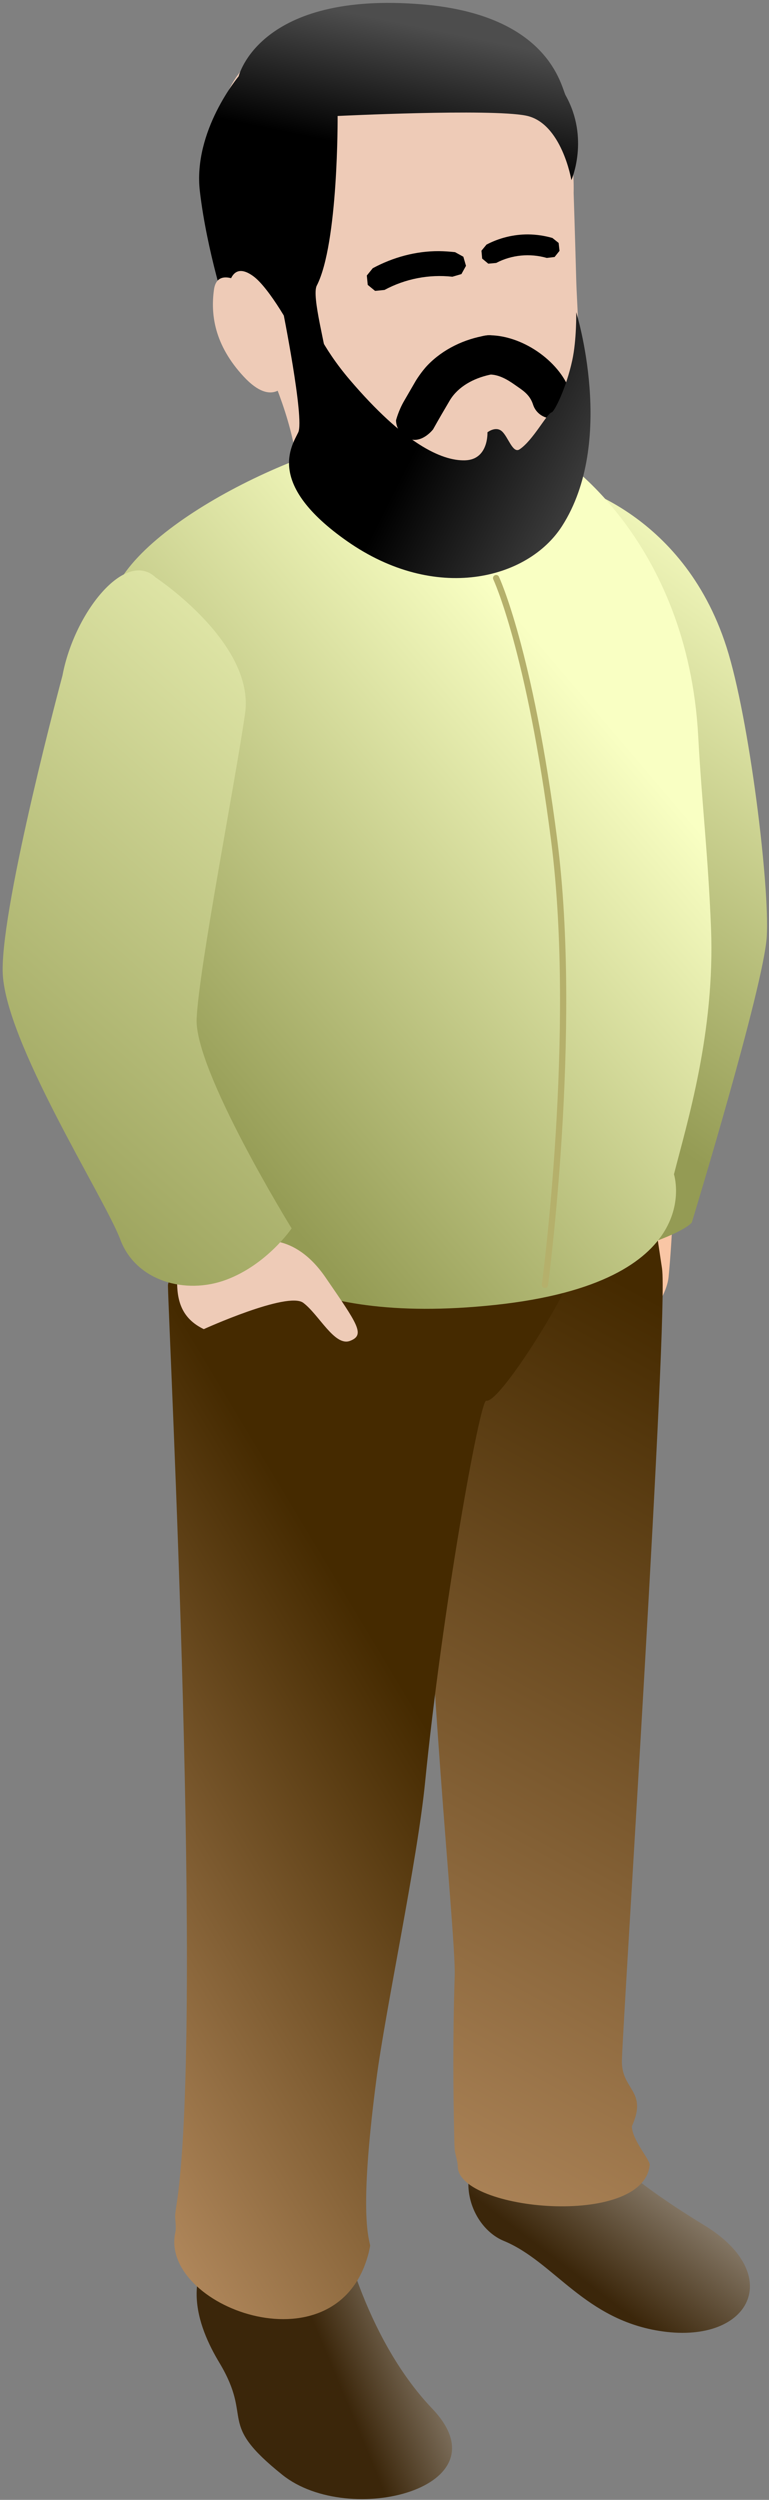
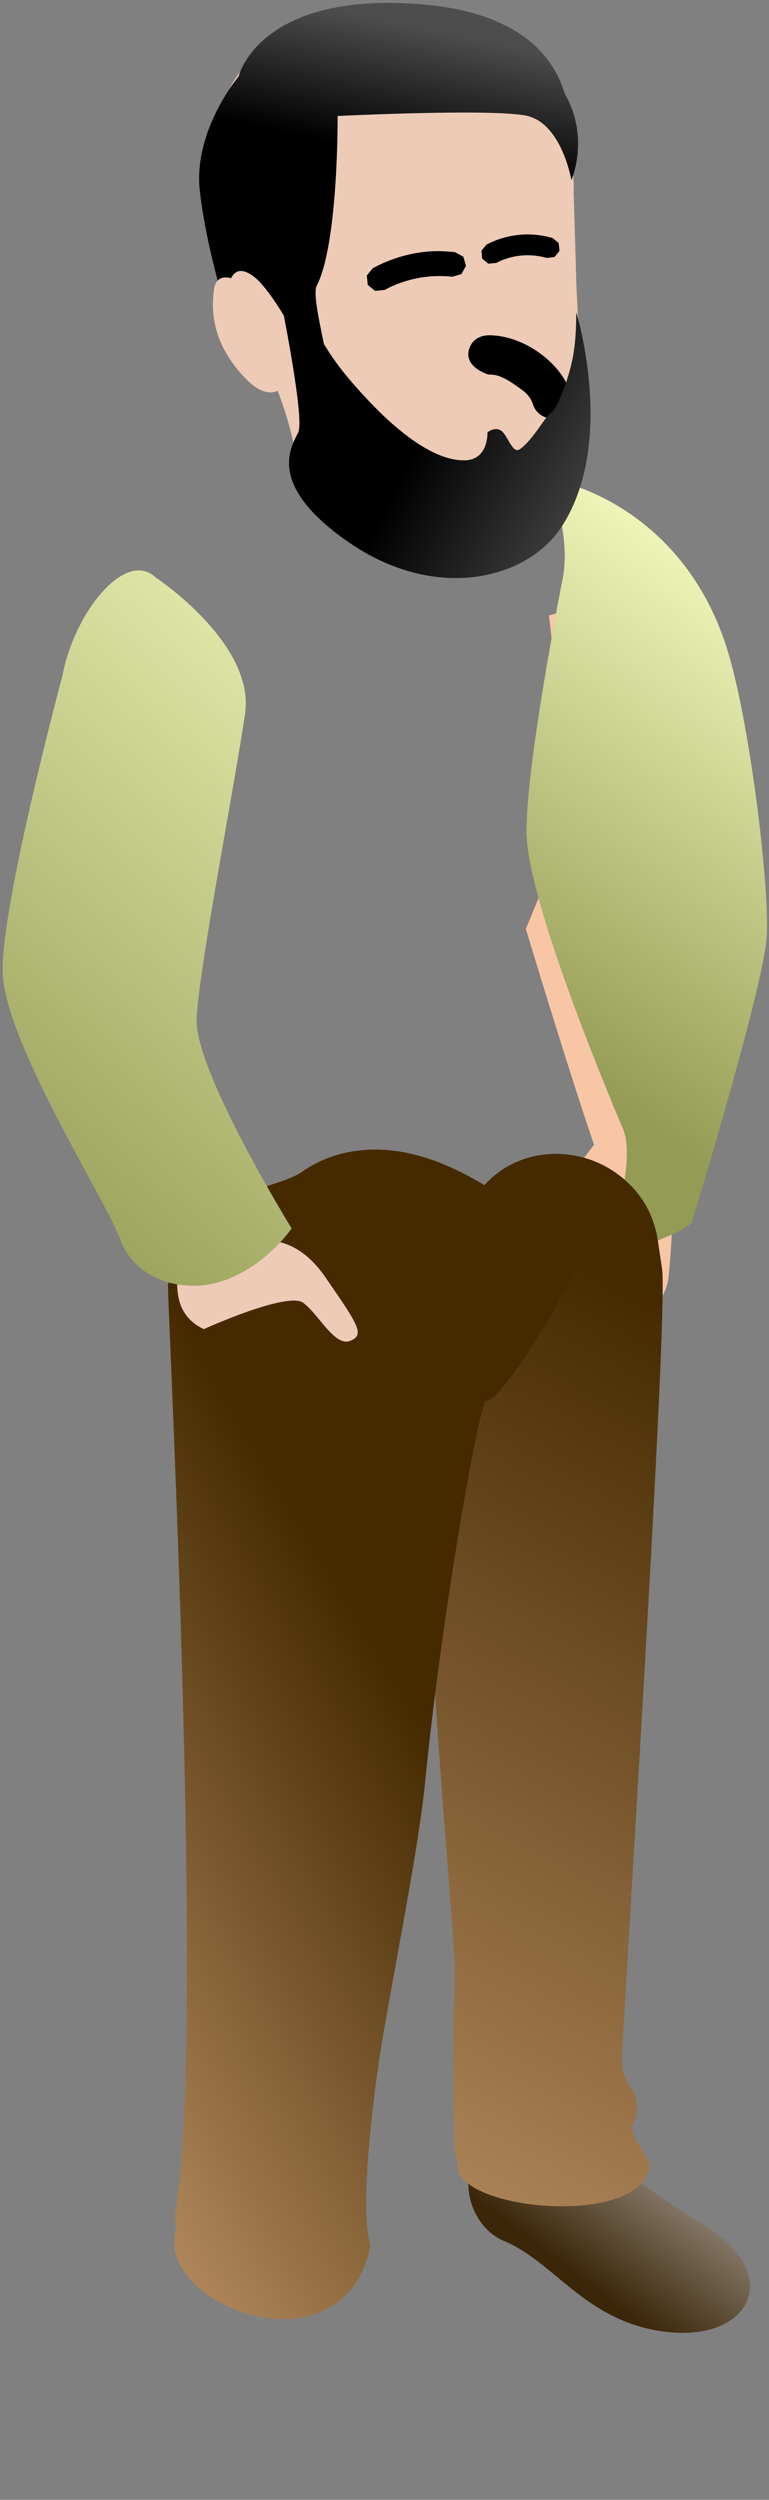
<svg xmlns="http://www.w3.org/2000/svg" width="100%" height="100%" viewBox="0 0 257 835" version="1.1" xml:space="preserve" style="fill-rule:evenodd;clip-rule:evenodd;stroke-linecap:round;stroke-linejoin:round;stroke-miterlimit:1.5;">
  <rect x="0" y="0" width="257" height="835" fill="#808080" stroke="none" />
  <g>
    <path d="M190.787,273.649c-4.471,-43.265 -7.318,-68.11 -7.318,-68.11l21.758,-5.699c0,0 -13.637,54.882 -3.505,89.497c10.132,34.615 25.665,100.48 24.117,112.291c-0.23,1.748 -0.592,3.611 -1.043,5.517c-0.222,4.552 -0.663,12.338 -1.361,19.452c-0.827,8.429 -12.093,21.087 -15.833,23.338c-1.036,0.623 -4.972,0.869 -3.957,-4.558c0.79,-4.223 4.685,-11.271 3.053,-17.274c-1.239,-4.557 -3.112,-11.278 -4.699,-17.207c-0.145,0.466 -0.293,0.969 -0.445,1.512c-2.28,8.138 -5.072,12.221 -7.792,10.257c-2.721,-1.964 0.815,-6.745 0.02,-17.777c-0.795,-11.032 1.493,-18.249 1.493,-18.249l3.254,-4.292c-8.676,-25.228 -22.786,-72.055 -22.786,-72.055l15.044,-36.643Z" style="fill:#f9c6a5;" />
    <path d="M188.974,161.415c0,0 38.988,8.55 53.809,54.677c7.66,23.842 14.49,80.008 13.463,96.789c-1.026,16.782 -25.037,95.436 -25.037,95.436c0,0 -2.017,3.125 -17.382,8.102c-15.365,4.977 0.024,-26.041 -5.667,-39.456c-5.691,-13.415 -31.998,-76.483 -32.205,-98.912c-0.207,-22.43 11.868,-83.679 11.868,-83.679c4.543,-20.368 -10.11,-42.301 1.151,-32.957Z" style="fill:url(#_Linear1);" />
-     <path d="M113.654,742.289c0,0 7.431,37.758 30.804,62.245c25.092,26.29 -27.692,40.009 -50.066,22.125c-22.375,-17.884 -9.438,-18.102 -21.101,-37.51c-6.973,-11.605 -15.66,-32.392 7.352,-47.004c23.011,-14.612 33.011,0.144 33.011,0.144Z" style="fill:url(#_Linear2);" />
    <path d="M202.858,718.491c0,0 4.708,7.826 32.564,24.819c26.936,16.431 15.472,39.519 -13.952,35.422c-26.079,-3.631 -36.184,-23.269 -53.116,-30.237c-11.268,-4.637 -18.917,-24.137 -1.806,-38.412c17.111,-14.274 36.31,8.408 36.31,8.408Z" style="fill:url(#_Linear3);" />
    <path d="M184.516,385.427c-1.751,0.117 -2.197,0.109 -3.925,0.379c-2.591,0.405 -5.116,1.113 -7.503,2.106c-9.033,3.756 -15.726,11.536 -17.898,20.808c-0.574,2.45 -0.834,4.98 -0.773,7.516c0.04,1.692 0.13,2.115 0.33,3.801c0.901,5.998 -11.8,24.443 -12.255,62.688c-0.776,65.154 9.922,163.225 9.469,177.152c-0.609,18.734 -0.55,37.498 -0.101,56.279l0.105,1.902c0.227,1.912 0.988,3.698 1.029,5.653c0.313,14.719 62.002,20.582 64.136,-0.563c0.17,-1.689 -5.907,-8.375 -5.955,-12.938c5.439,-11.987 -3.608,-12.024 -3.333,-22.077c0.396,-14.451 15.64,-249.894 13.404,-264.47l-1.488,-9.904l-0.343,-1.886c-0.776,-3.143 -1.813,-6.147 -3.439,-9.023c-4.194,-7.424 -11.36,-13.185 -19.675,-15.818c-2.572,-0.815 -5.159,-1.241 -7.819,-1.525c-1.992,-0.098 -1.984,-0.098 -3.966,-0.08Z" style="fill:url(#_Linear4);fill-rule:nonzero;" />
    <path d="M124.11,383.976c-4.81,0.206 -9.489,0.965 -13.944,2.605c-3.171,1.167 -6.17,2.718 -8.904,4.618c-7.806,5.424 -23.292,5.546 -25.69,14.541c-1.28,4.801 -1.702,9.751 -1.691,14.746c0.141,6.048 -17.881,2.945 -17.751,8.993c0.274,15.46 12.143,250.47 2.686,308.122l-0.258,1.991c-0.124,2.025 0.456,4.106 0.035,6.044c-5.346,24.613 52.939,46.544 64.213,8.303c0.504,-1.711 0.566,-2.151 0.914,-3.897c-0.94,-3.965 -3.37,-13.945 2.092,-55.653c3.102,-23.684 13.634,-72.612 16.253,-99.059c5.716,-57.715 18.346,-127.971 20.429,-127.463c4.812,1.175 32.456,-44.066 29.88,-47.369c-3.327,-4.265 -7.571,-7.898 -11.769,-11.349c-5.618,-4.617 -11.549,-8.913 -17.778,-12.723c-8.081,-4.941 -16.816,-9.156 -26.11,-11.194c-2.656,-0.582 -5.322,-0.934 -8.017,-1.155c-1.537,-0.083 -3.055,-0.115 -4.59,-0.101Z" style="fill:url(#_Linear5);fill-rule:nonzero;" />
-     <path d="M136.99,144.237c56.61,-2.405 50.921,15.322 49.977,8.615c0,0 42.804,27.207 46.378,93.091c1.244,22.927 3.313,39.596 4.278,64.054c1.374,34.825 -8.075,65.259 -12.383,82.235c0,0 11.551,36.05 -59.859,43.645c-68.979,7.336 -87.313,-18.881 -88.815,-22.422c-30.864,-9.013 -34.83,-44.425 -35.434,-66.25c-1.438,-51.875 -6.415,-139.669 -3.486,-148.216c8.521,-24.86 68.597,-53.446 99.344,-54.752Z" style="fill:url(#_Linear6);" />
    <path d="M175.85,25.378c-3.323,-17.041 -35.197,-12.17 -62.511,-12.247c-34.128,-0.097 -47.201,12.682 -39.854,76.991c0.396,3.464 25.425,41.333 26.035,69.806c0.298,13.949 29.079,19.355 40.521,7.269c2.591,-2.737 5.772,-1.863 4.886,-6.627c13.303,0.107 19.281,12.316 29.108,1.562c9.036,-9.89 16.238,-24.027 18.537,-41.757c1.267,-9.773 0.244,-18.042 0,-27.064c-0.412,-15.162 -0.861,-28.821 -0.861,-28.821c0.63,-29.475 -15.861,-39.112 -15.861,-39.112Z" style="fill:#eecbb7;" />
    <path d="M59.193,427.451l26.76,-12.608c0,0 12.004,-3.931 22.825,11.825c10.821,15.755 13.361,19.214 8.211,21.206c-5.149,1.991 -10.395,-8.786 -15.636,-12.708c-5.241,-3.921 -33.251,8.792 -33.251,8.792c-7.543,-3.622 -9.013,-9.741 -8.909,-16.507Z" style="fill:#eecbb7;" />
    <path d="M52.048,192.909c0,0 33.247,21.932 29.853,45.449c-3.393,23.518 -15.373,84.58 -16.184,101.894c-0.811,17.315 31.746,70.05 31.746,70.05c0,0 -8.113,12.009 -21.81,17.144c-13.697,5.135 -30.275,0.429 -35.445,-13.412c-5.17,-13.842 -38.988,-66.538 -39.316,-89.681c-0.327,-23.142 19.987,-98.712 19.987,-98.712c3.929,-21.016 21.048,-42.374 31.169,-32.732Z" style="fill:url(#_Linear7);" />
    <path d="M112.833,38.739c0,0 0.289,42.583 -6.974,56.674c-1.819,3.529 3.261,21.163 3.645,26.933c0.601,9.043 -8.683,-2.467 -8.683,-2.467c0,0 2.721,3.089 -0.321,-3.907c-2.47,-5.683 -10.567,-19.885 -15.866,-23.73c-10.467,-7.596 -8.705,12.365 -8.705,12.365c0,0 -6.759,-20.467 -9.131,-40.69c-2.373,-20.223 12.972,-38.442 12.972,-38.442c0,0 6.808,-28.607 61.44,-24.007c42.596,3.588 46.338,27.732 47.827,30.391c8.058,14.398 1.918,28.31 1.918,28.31c0,0 -3.207,-19.192 -15.212,-21.557c-12.006,-2.365 -62.91,0.127 -62.91,0.127Z" style="fill:url(#_Linear8);" />
    <path d="M176.502,78.297c2.741,0.029 5.474,0.432 8.116,1.19c0,0 2.072,1.654 2.072,1.654c0,0 0.3,2.643 0.3,2.643l-1.65,2.063l-2.625,0.306c-5.586,-1.603 -11.694,-1.058 -16.888,1.678c0,0 -2.641,0.24 -2.641,0.24c0,0 -2.046,-1.7 -2.046,-1.7l-0.235,-2.631l1.682,-2.037c4.276,-2.253 9.106,-3.429 13.915,-3.406Z" style="fill-rule:nonzero;" />
    <path d="M146.71,83.888c1.798,0.024 3.591,0.144 5.375,0.34c0,0 2.764,1.524 2.764,1.524c0,0 0.884,3.039 0.884,3.039l-1.522,2.753l-3.019,0.887c-7.856,-0.865 -15.771,0.695 -22.701,4.419c0,0 -3.14,0.312 -3.14,0.312c-1.008,-0.819 -2.451,-2.002 -2.451,-2.002l-0.307,-3.131l1.984,-2.442c6.791,-3.649 14.36,-5.738 22.133,-5.699Z" style="fill-rule:nonzero;" />
-     <path d="M163.65,111.98c4.556,0.182 7.95,5.622 5.56,9.809c-1.014,1.776 -2.378,2.866 -4.829,3.249c-0.022,0.004 0.818,-0.206 -0.866,0.174c-5.246,1.175 -10.353,3.875 -13.143,8.444c-1.909,3.232 -3.802,6.468 -5.631,9.748c0,0 -3.36,4.436 -7.503,3.346c-2.768,-0.729 -4.832,-3.396 -4.888,-6.343c0,0 0.804,-3.184 2.629,-6.35c1.319,-2.287 2.646,-4.57 3.97,-6.854c0,0 1.835,-3.024 3.976,-5.245c5.162,-5.358 12.356,-8.765 19.609,-9.906c0,0 0.375,-0.073 1.116,-0.072Zm-18.605,30.74c-0.83,2.079 0.336,-0.947 0,0Z" style="fill-rule:nonzero;" />
    <path d="M163.835,111.983c11.633,0.245 23.885,9.471 26.863,19.345c0,0 0.033,8.541 -6.404,8.427c-2.729,-0.048 -5.271,-1.867 -6.142,-4.596c-1.119,-3.506 -3.639,-4.882 -6.038,-6.585c-2.641,-1.874 -5.663,-3.623 -8.874,-3.467c0,0 -8.077,-2.341 -6.549,-8.208c0.789,-3.031 3.271,-5.003 7.144,-4.916Zm14.258,22.975c0,0 -0.003,-0.008 0,0Z" style="fill-rule:nonzero;" />
-     <path d="M99.113,87.466l-4.721,15.56c0,0 7.419,36.872 5.289,41.377c-2.13,4.504 -11.054,17.197 16.334,36.368c29.537,20.675 60.345,12.783 71.793,-5.006c18.208,-28.294 4.764,-71.472 4.764,-71.472c0,0 0.171,9.181 -1.33,16.082c-2.034,9.349 -5.989,17.189 -6.878,17.36c-1.544,0.296 -6.228,9.395 -10.733,12.359c-2.288,1.505 -3.806,-4.239 -5.939,-6.072c-2.068,-1.776 -4.788,0.381 -4.788,0.381c0,0 0.447,9.128 -7.484,9.357c-7.93,0.229 -20.428,-5.685 -38.531,-26.903c-18.104,-21.219 -17.776,-39.391 -17.776,-39.391Z" style="fill:url(#_Linear9);" />
+     <path d="M99.113,87.466l-4.721,15.56c0,0 7.419,36.872 5.289,41.377c-2.13,4.504 -11.054,17.197 16.334,36.368c29.537,20.675 60.345,12.783 71.793,-5.006c18.208,-28.294 4.764,-71.472 4.764,-71.472c0,0 0.171,9.181 -1.33,16.082c-2.034,9.349 -5.989,17.189 -6.878,17.36c-1.544,0.296 -6.228,9.395 -10.733,12.359c-2.288,1.505 -3.806,-4.239 -5.939,-6.072c-2.068,-1.776 -4.788,0.381 -4.788,0.381c0,0 0.447,9.128 -7.484,9.357c-7.93,0.229 -20.428,-5.685 -38.531,-26.903c-18.104,-21.219 -17.776,-39.391 -17.776,-39.391" style="fill:url(#_Linear9);" />
    <path d="M82.186,95.306c0,0 -9.537,-6.823 -10.68,1.45c-1.143,8.273 0.109,18.459 9.956,29.056c9.848,10.597 14.167,1.923 14.167,1.923l-13.443,-32.429Z" style="fill:#eecbb7;" />
-     <path d="M165.801,193.087c0,0 11.206,23.705 19.413,87.655c8.206,63.949 -3.103,148.442 -3.103,148.442" style="fill:none;stroke:#b5b06b;stroke-width:2.08px;" />
  </g>
  <defs>
    <linearGradient id="_Linear1" x1="0" y1="0" x2="1" y2="0" gradientUnits="userSpaceOnUse" gradientTransform="matrix(-128.816,135.942,-156.195,-110.716,259.466,181.312)">
      <stop offset="0" style="stop-color:#f9ffc3;stop-opacity:1" />
      <stop offset="1" style="stop-color:#949b54;stop-opacity:1" />
    </linearGradient>
    <linearGradient id="_Linear2" x1="0" y1="0" x2="1" y2="0" gradientUnits="userSpaceOnUse" gradientTransform="matrix(79.577,-32.766,32.766,79.577,117.775,807.401)">
      <stop offset="0" style="stop-color:#3b260a;stop-opacity:1" />
      <stop offset="1" style="stop-color:#fff;stop-opacity:1" />
    </linearGradient>
    <linearGradient id="_Linear3" x1="0" y1="0" x2="1" y2="0" gradientUnits="userSpaceOnUse" gradientTransform="matrix(64.484,-85.711,85.711,64.484,207.735,771.28)">
      <stop offset="0" style="stop-color:#3b260a;stop-opacity:1" />
      <stop offset="1" style="stop-color:#fff;stop-opacity:1" />
    </linearGradient>
    <linearGradient id="_Linear4" x1="0" y1="0" x2="1" y2="0" gradientUnits="userSpaceOnUse" gradientTransform="matrix(-249.44,478.321,-478.321,-249.44,237.758,443.801)">
      <stop offset="0" style="stop-color:#452a00;stop-opacity:1" />
      <stop offset="1" style="stop-color:#ffcc9f;stop-opacity:1" />
    </linearGradient>
    <linearGradient id="_Linear5" x1="0" y1="0" x2="1" y2="0" gradientUnits="userSpaceOnUse" gradientTransform="matrix(-253.366,146.421,-146.421,-253.366,193.193,663.853)">
      <stop offset="0" style="stop-color:#452a00;stop-opacity:1" />
      <stop offset="1" style="stop-color:#ffcc9f;stop-opacity:1" />
    </linearGradient>
    <linearGradient id="_Linear6" x1="0" y1="0" x2="1" y2="0" gradientUnits="userSpaceOnUse" gradientTransform="matrix(-146.827,124.86,-124.86,-146.827,175.743,206.978)">
      <stop offset="0" style="stop-color:#f9ffc3;stop-opacity:1" />
      <stop offset="1" style="stop-color:#949b54;stop-opacity:1" />
    </linearGradient>
    <linearGradient id="_Linear7" x1="0" y1="0" x2="1" y2="0" gradientUnits="userSpaceOnUse" gradientTransform="matrix(-184.38,211.641,-211.641,-184.38,221.772,239.612)">
      <stop offset="0" style="stop-color:#f9ffc3;stop-opacity:1" />
      <stop offset="1" style="stop-color:#949b54;stop-opacity:1" />
    </linearGradient>
    <linearGradient id="_Linear8" x1="0" y1="0" x2="1" y2="0" gradientUnits="userSpaceOnUse" gradientTransform="matrix(8.67,-42.66,42.66,8.67,121.311,49.394)">
      <stop offset="0" style="stop-color:#000;stop-opacity:1" />
      <stop offset="1" style="stop-color:#4d4d4d;stop-opacity:1" />
    </linearGradient>
    <linearGradient id="_Linear9" x1="0" y1="0" x2="1" y2="0" gradientUnits="userSpaceOnUse" gradientTransform="matrix(64.592,32.819,-32.819,64.592,148.109,131.266)">
      <stop offset="0" style="stop-color:#000;stop-opacity:1" />
      <stop offset="1" style="stop-color:#4d4d4d;stop-opacity:1" />
    </linearGradient>
  </defs>
</svg>